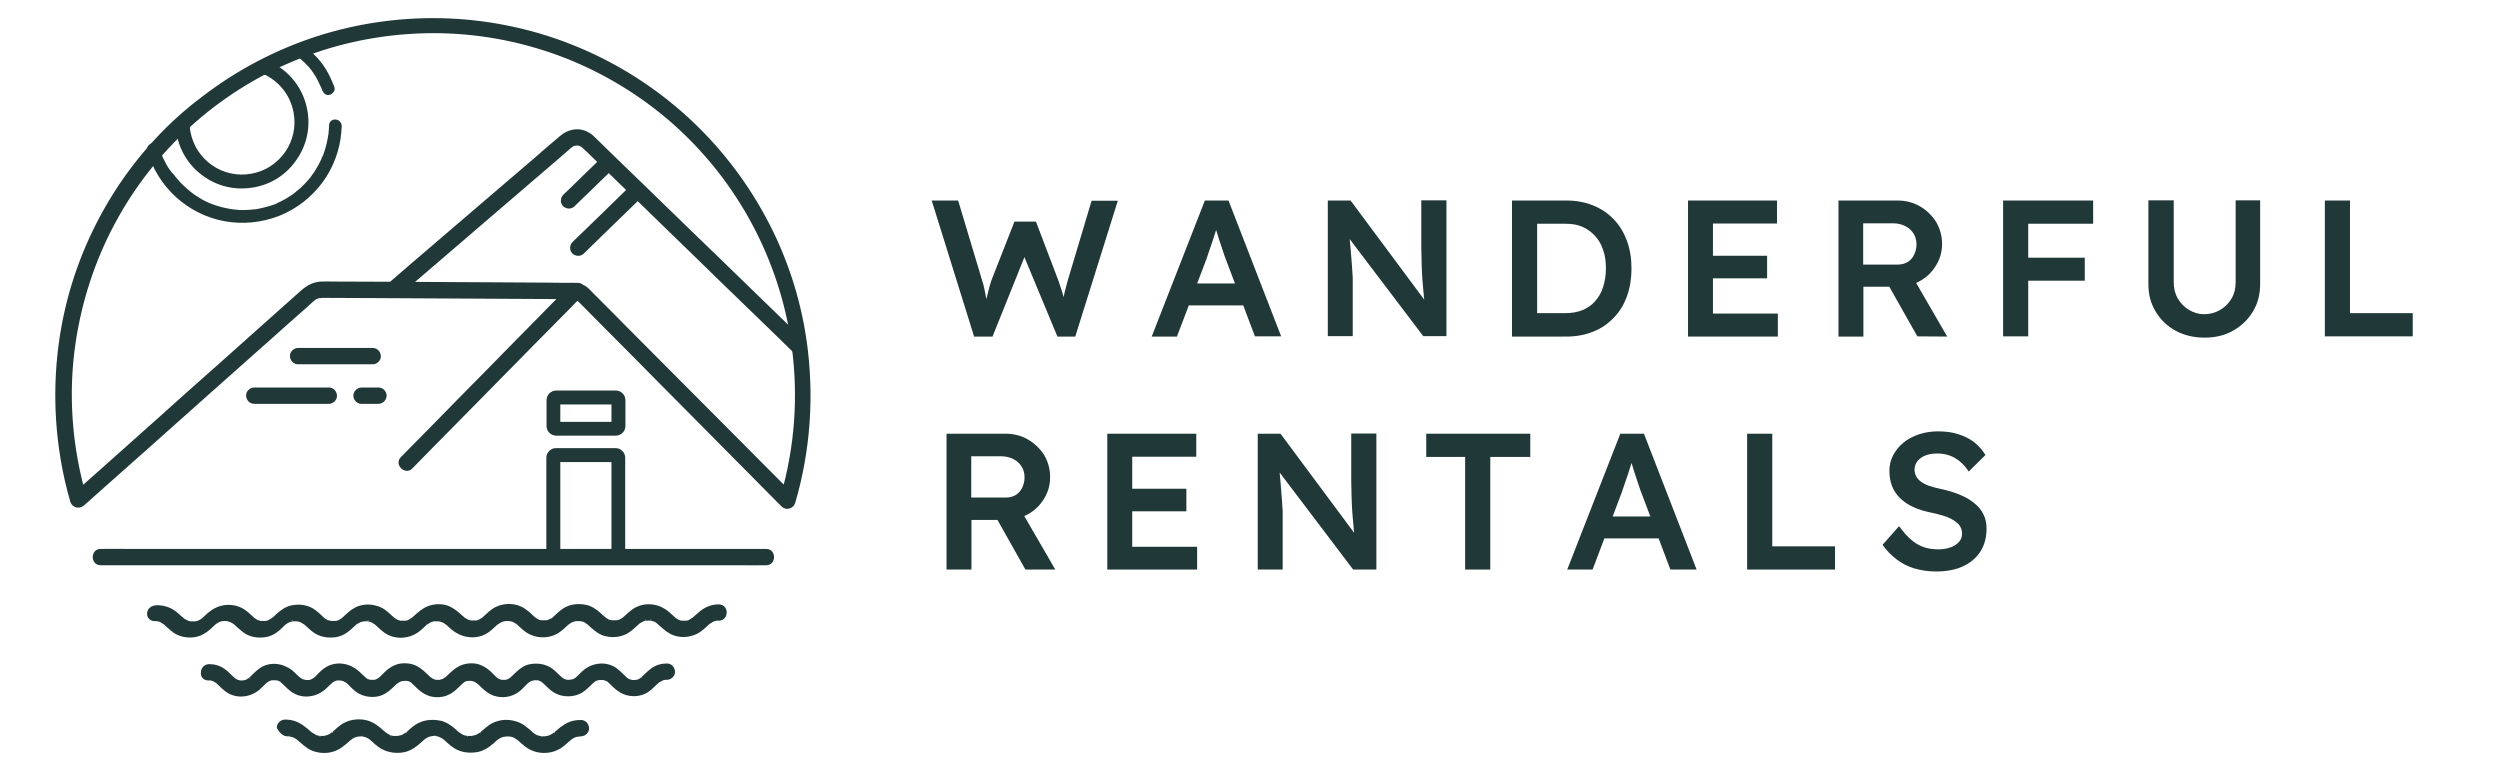
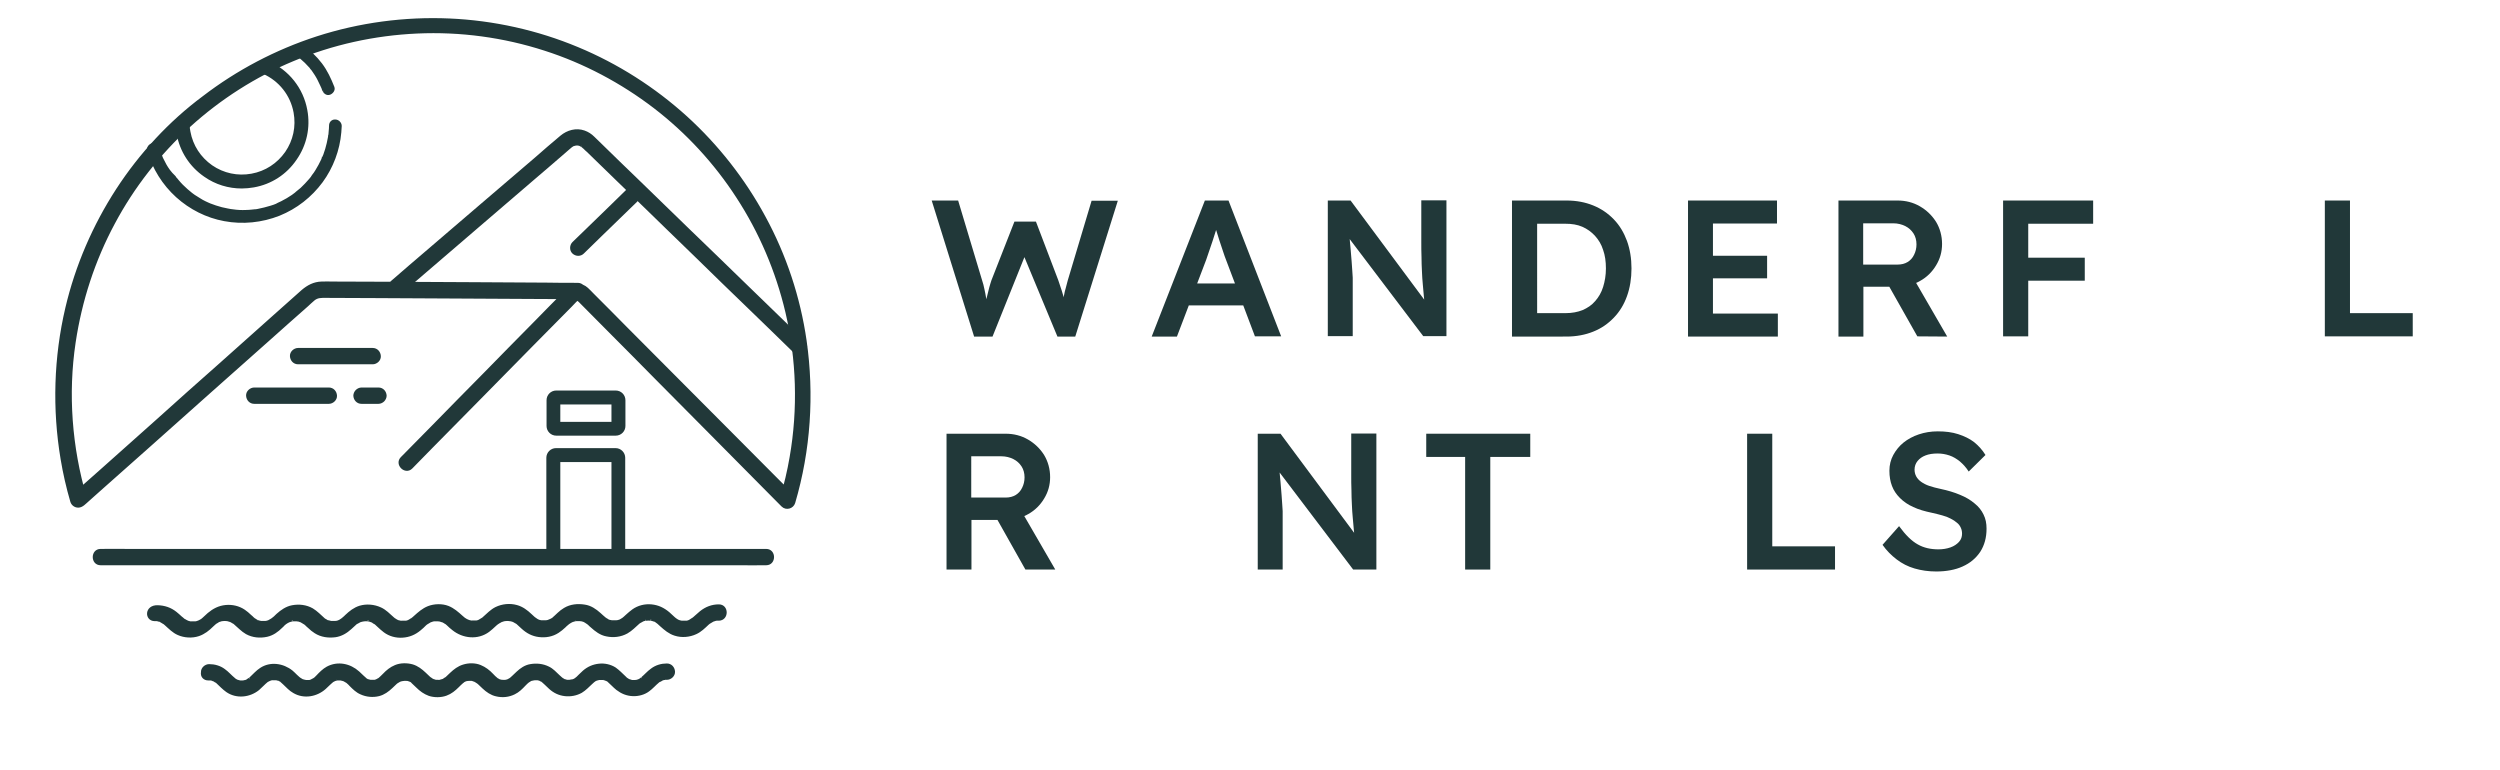
<svg xmlns="http://www.w3.org/2000/svg" version="1.1" id="Layer_1" x="0px" y="0px" viewBox="0 0 1163.2 358.1" style="enable-background:new 0 0 1163.2 358.1;" xml:space="preserve">
  <style type="text/css">
	.st0{fill:#213839;}
	.st1{fill:#213839;stroke:#213839;stroke-miterlimit:10;}
</style>
  <g>
    <g>
      <g>
        <path class="st0" d="M453.2,156.5l-19.7-63.2h12.3l11.2,37.3c0.4,1.1,0.7,2.4,1,3.8c0.3,1.4,0.6,2.8,0.8,4.1     c0.2,1.4,0.5,2.6,0.6,3.7c0.2,1.1,0.4,2.1,0.5,2.9l-2.4-0.1c0.7-2.8,1.3-5.1,1.7-6.9c0.4-1.7,0.8-3.2,1.1-4.4     c0.3-1.2,0.7-2.3,1-3.3l10.7-27.3h10l10.4,27.3c0.6,1.7,1.1,3.3,1.6,4.8c0.5,1.5,0.9,3,1.2,4.5c0.3,1.5,0.6,3,0.9,4.6l-2.2,0.5     c0.2-1.4,0.4-2.6,0.5-3.5c0.1-0.9,0.2-1.7,0.4-2.4c0.1-0.7,0.2-1.4,0.4-2.1c0.1-0.7,0.3-1.5,0.6-2.5c0.3-1,0.6-2.3,1-3.8     l11.1-37.1h12.2l-19.8,63.2H492L476,118.1l1.1,0.4l-15.3,38.1H453.2z" />
        <path class="st0" d="M535.9,156.5l24.7-63.2h11l24.5,63.2h-12.2l-13.6-36c-0.3-0.7-0.7-1.9-1.2-3.4c-0.5-1.6-1.1-3.3-1.7-5.1     c-0.6-1.8-1.1-3.6-1.6-5.1c-0.5-1.6-0.8-2.8-1.1-3.5l2.3-0.1c-0.4,1.2-0.8,2.6-1.3,4.1c-0.5,1.5-1,3.1-1.5,4.7     c-0.5,1.6-1.1,3.2-1.6,4.7c-0.5,1.5-1,2.9-1.4,4.1l-13.6,35.7H535.9z M547.2,142.1l4.1-10.2H580l4.3,10.2H547.2z" />
        <path class="st0" d="M617.8,156.5V93.3h10.6l36.7,49.4l-2,0.4c-0.2-1.7-0.5-3.4-0.6-5.2c-0.2-1.8-0.3-3.6-0.5-5.6     c-0.2-1.9-0.3-3.9-0.4-6.1c-0.1-2.1-0.2-4.3-0.2-6.6c-0.1-2.3-0.1-4.8-0.1-7.4v-19h11.7v63.2h-10.8l-36.9-48.7l2.3-0.6     c0.3,3.4,0.6,6.2,0.8,8.6c0.2,2.4,0.4,4.4,0.5,6.1c0.1,1.7,0.2,3.1,0.3,4.3c0.1,1.1,0.1,2.2,0.2,3.1c0,0.9,0,1.8,0,2.7v24.5     H617.8z" />
        <path class="st0" d="M703.5,156.5V93.3h25.4c4.6,0,8.7,0.8,12.4,2.3c3.7,1.5,6.9,3.7,9.6,6.5c2.7,2.8,4.7,6.2,6.1,10     c1.4,3.9,2.1,8.1,2.1,12.8c0,4.7-0.7,9-2.1,12.9c-1.4,3.9-3.4,7.2-6.1,10c-2.7,2.8-5.8,5-9.6,6.5c-3.7,1.5-7.9,2.3-12.5,2.3     H703.5z M715.2,147.4l-0.9-1.7h14.1c3,0,5.6-0.5,7.9-1.4c2.3-1,4.3-2.3,5.9-4.2c1.6-1.8,2.9-4,3.7-6.6c0.8-2.6,1.3-5.4,1.3-8.6     c0-3.2-0.4-6.1-1.3-8.6c-0.8-2.6-2.1-4.7-3.8-6.6c-1.7-1.8-3.6-3.2-5.9-4.2c-2.3-1-4.9-1.4-7.9-1.4H714l1.2-1.5V147.4z" />
        <path class="st0" d="M785.4,156.5V93.3h41.4V104H797v41.9h30.2v10.7H785.4z M790.8,129.4V119h31.4v10.5H790.8z" />
        <path class="st0" d="M855.4,156.5V93.3h27.5c3.8,0,7.3,0.9,10.4,2.7c3.1,1.8,5.6,4.2,7.5,7.2c1.8,3,2.8,6.5,2.8,10.3     c0,3.6-0.9,6.9-2.8,10c-1.8,3-4.3,5.5-7.4,7.2c-3.1,1.8-6.6,2.7-10.4,2.7h-16v23.2H855.4z M866.9,123.1H883     c1.7,0,3.3-0.4,4.6-1.2c1.3-0.8,2.3-1.9,3-3.4c0.7-1.4,1.1-3,1.1-4.8c0-2-0.5-3.7-1.4-5.1s-2.2-2.6-3.8-3.4     c-1.6-0.8-3.5-1.3-5.6-1.3h-14V123.1z M892.1,156.5L876,128l12.1-2.3l17.9,30.9L892.1,156.5z" />
        <path class="st0" d="M932,156.5V93.3h11.7v63.2H932z M937.4,104.1V93.3h36.5v10.8H937.4z M937.4,130.6v-10.7H970v10.7H937.4z" />
-         <path class="st0" d="M1025.7,157.1c-5,0-9.5-1.1-13.4-3.2c-3.9-2.1-7-5.1-9.3-8.9c-2.3-3.8-3.4-8-3.4-12.8v-39h11.8v38.2     c0,2.8,0.6,5.3,1.9,7.5c1.3,2.2,3,4,5.2,5.3c2.2,1.3,4.5,2,7,2c2.8,0,5.3-0.7,7.5-2c2.2-1.3,4-3.1,5.3-5.3     c1.3-2.2,1.9-4.7,1.9-7.5V93.2h11.4v39c0,4.8-1.1,9-3.4,12.8c-2.3,3.8-5.3,6.7-9.3,8.9C1035.3,156,1030.8,157.1,1025.7,157.1z" />
        <path class="st0" d="M1081.7,156.5V93.3h11.7v52.4h29.2v10.8H1081.7z" />
        <path class="st0" d="M440.4,265v-63.2h27.5c3.8,0,7.3,0.9,10.4,2.7c3.1,1.8,5.6,4.2,7.5,7.2c1.8,3,2.8,6.5,2.8,10.3     c0,3.6-0.9,6.9-2.8,10c-1.8,3-4.3,5.5-7.4,7.2c-3.1,1.8-6.6,2.7-10.4,2.7h-16V265H440.4z M451.9,231.5H468c1.7,0,3.3-0.4,4.6-1.2     c1.3-0.8,2.3-1.9,3-3.4c0.7-1.4,1.1-3,1.1-4.8c0-2-0.5-3.7-1.4-5.1c-0.9-1.4-2.2-2.6-3.8-3.4c-1.6-0.8-3.5-1.3-5.6-1.3h-14V231.5     z M477.1,265L461,236.4l12.1-2.3l17.9,30.9L477.1,265z" />
-         <path class="st0" d="M515.2,265v-63.2h41.4v10.7h-29.8v41.9h30.2V265H515.2z M520.6,237.9v-10.5h31.4v10.5H520.6z" />
        <path class="st0" d="M585.2,265v-63.2h10.6l36.7,49.4l-2,0.4c-0.2-1.7-0.5-3.4-0.6-5.2c-0.2-1.8-0.3-3.6-0.5-5.6     c-0.2-1.9-0.3-3.9-0.4-6.1c-0.1-2.1-0.2-4.3-0.2-6.6c-0.1-2.3-0.1-4.8-0.1-7.4v-19h11.7V265h-10.8l-36.9-48.7l2.3-0.6     c0.3,3.4,0.6,6.2,0.8,8.6c0.2,2.4,0.4,4.4,0.5,6.1c0.1,1.7,0.2,3.1,0.3,4.3c0.1,1.1,0.1,2.2,0.2,3.1c0,0.9,0,1.8,0,2.7V265H585.2     z" />
        <path class="st0" d="M681.7,265v-52.4h-18.1v-10.8H712v10.8h-18.6V265H681.7z" />
-         <path class="st0" d="M729.2,265l24.7-63.2h11l24.5,63.2h-12.2l-13.6-36c-0.3-0.7-0.7-1.9-1.2-3.4c-0.5-1.6-1.1-3.3-1.7-5.1     c-0.6-1.8-1.1-3.6-1.6-5.2c-0.5-1.6-0.8-2.8-1.1-3.5l2.3-0.1c-0.4,1.2-0.8,2.6-1.3,4.1c-0.5,1.5-1,3.1-1.5,4.7     c-0.5,1.6-1.1,3.2-1.6,4.7c-0.5,1.5-1,2.9-1.4,4.1L741,265H729.2z M740.4,250.5l4.1-10.2h28.8l4.3,10.2H740.4z" />
        <path class="st0" d="M812.9,265v-63.2h11.7v52.4h29.2V265H812.9z" />
        <path class="st0" d="M900.9,265.9c-3.7,0-7-0.5-10.1-1.4c-3.1-0.9-5.8-2.3-8.3-4.2c-2.5-1.9-4.7-4.1-6.6-6.8l7.7-8.7     c3,4.1,5.8,6.9,8.7,8.5c2.8,1.6,6,2.3,9.6,2.3c2,0,3.9-0.3,5.6-0.9c1.7-0.6,3-1.5,4-2.6c1-1.1,1.4-2.4,1.4-3.8c0-1-0.2-2-0.6-2.8     c-0.4-0.9-1-1.7-1.8-2.3c-0.8-0.7-1.7-1.3-2.9-1.9c-1.1-0.6-2.4-1.1-3.9-1.5c-1.4-0.4-3-0.8-4.8-1.2c-3.3-0.7-6.2-1.5-8.7-2.7     c-2.5-1.1-4.5-2.5-6.2-4.2c-1.7-1.7-2.9-3.5-3.7-5.6c-0.8-2.1-1.2-4.4-1.2-7.1c0-2.6,0.6-5.1,1.8-7.3c1.2-2.2,2.8-4.2,4.8-5.8     c2-1.6,4.4-2.9,7.1-3.8c2.7-0.9,5.6-1.4,8.8-1.4c3.6,0,6.7,0.4,9.5,1.3s5.3,2.1,7.4,3.7c2.1,1.7,3.9,3.7,5.3,6l-7.8,7.7     c-1.2-1.9-2.6-3.4-4.1-4.7c-1.5-1.2-3.1-2.2-4.9-2.8s-3.6-0.9-5.5-0.9c-2.2,0-4.1,0.3-5.6,0.9c-1.6,0.6-2.8,1.5-3.7,2.6     c-0.9,1.1-1.4,2.5-1.4,4c0,1.2,0.3,2.3,0.8,3.2c0.5,0.9,1.3,1.8,2.3,2.5c1,0.7,2.3,1.4,3.8,1.9c1.6,0.5,3.3,1,5.3,1.4     c3.3,0.7,6.3,1.6,8.9,2.7c2.7,1.1,4.9,2.4,6.8,4c1.9,1.5,3.3,3.3,4.2,5.2c1,2,1.4,4.1,1.4,6.6c0,4.2-1,7.7-2.9,10.7     c-2,3-4.7,5.3-8.3,6.9C909.8,265.1,905.6,265.9,900.9,265.9z" />
      </g>
    </g>
    <g>
      <g>
        <path class="st1" d="M112.5,87.2c-6.1,0-12.1-1.8-17.2-5.4c-6.7-4.6-11.2-11.6-12.6-19.5c-0.2-1.2-0.4-2.4-0.4-3.5l5.4-0.4     c0.1,1,0.2,1.9,0.4,2.9c1.2,6.6,4.9,12.2,10.3,16c5.5,3.8,12.1,5.2,18.7,4c6.6-1.2,12.2-4.9,16-10.3c3.8-5.5,5.2-12.1,4-18.7     c-1.5-8.2-6.9-15-14.5-18.4l2.2-5c9.3,4.1,15.9,12.4,17.7,22.4c1.5,8-0.3,16.1-4.9,22.7C133,80.8,126,85.3,118,86.7     C116.2,87,114.3,87.2,112.5,87.2z" />
      </g>
      <g>
        <g>
          <path class="st1" d="M268.8,132.1c-4.8,0-9.7,0-14.5-0.1c-11.2-0.1-22.4-0.1-33.6-0.2c-12.7-0.1-25.4-0.1-38.1-0.2      c-9.2,0-18.5-0.1-27.7-0.1c-1.8,0-3.6-0.1-5.3,0c-3.5,0.1-6.3,1.6-8.9,3.8c-4.6,4.1-9.1,8.1-13.7,12.2      c-8.4,7.5-16.7,14.9-25.1,22.4c-9.6,8.5-19.2,17-28.7,25.6c-8.3,7.4-16.6,14.8-24.9,22.2c-4.4,3.9-8.9,7.9-13.3,11.8      c-0.2,0.2-0.4,0.4-0.6,0.5c0.8-0.3,1.5-0.6,2.3-1c0,0-0.1,0-0.1,0c1.1,0.8,2.1,1.6,3.2,2.4c-6.8-23.3-8.7-48.1-5.1-72.1      c2.9-19.4,9-38.2,18.3-55.5C62,86.9,74,71.6,88.2,58.6c14.1-12.8,30.5-23.3,48.1-30.6c18.3-7.7,37.9-12,57.8-12.9      c20.1-0.9,40.2,1.8,59.4,8c18.4,5.9,35.7,15.1,51,26.8c15.1,11.6,28.2,25.8,38.5,41.7c10.7,16.4,18.4,34.5,22.9,53.5      c5.2,22.1,5.9,45.2,2,67.6c-1.1,6.5-2.6,12.8-4.5,19.1c1.8-0.5,3.7-1,5.5-1.4c-2.7-2.7-5.5-5.5-8.2-8.2      c-6.7-6.7-13.3-13.4-20-20.1c-8.4-8.4-16.8-16.9-25.2-25.3c-8-8-15.9-16-23.9-24c-5.2-5.3-10.5-10.6-15.7-15.8      c-0.9-0.9-1.8-1.9-2.7-2.7c-2.6-2.4-6.2-2.4-8.8,0c-0.3,0.3-0.6,0.6-0.9,0.9c-4.8,4.8-9.6,9.7-14.3,14.5c-8,8.1-16,16.2-24,24.4      c-8,8.1-16,16.2-23.9,24.3c-4.6,4.6-9.1,9.3-13.7,13.9c-0.2,0.2-0.4,0.4-0.7,0.7c-3,3,1.7,7.6,4.6,4.6c3.1-3.2,6.3-6.4,9.4-9.6      c7.3-7.4,14.7-14.9,22-22.3c8.2-8.4,16.5-16.7,24.7-25.1c6-6.1,12-12.1,18-18.2c0.7-0.8,1.5-1.5,2.2-2.3c0.2-0.2,1-0.8,1.1-1.1      c0,0.1-0.5-0.3-0.3,0.1c0.2,0.4,0.8,0.8,1.1,1.1c4.4,4.5,8.9,8.9,13.3,13.4c7.5,7.5,15,15.1,22.4,22.6      c8.4,8.5,16.9,17,25.3,25.5c7.1,7.2,14.3,14.4,21.4,21.6c3.7,3.8,7.5,7.5,11.2,11.3c0.2,0.2,0.5,0.5,0.7,0.7      c1.8,1.8,4.8,0.9,5.5-1.4c7.2-24.5,8.9-50.2,5.3-75.4c-2.9-20.1-9.4-39.7-19.1-57.5c-9.4-17.4-21.8-33.2-36.4-46.5      c-14.9-13.5-32-24.4-50.5-32.1c-18.9-7.9-39.2-12.4-59.7-13.3c-20.8-0.9-41.8,1.9-61.6,8.3c-19.1,6.2-37,15.6-52.9,27.8      C79,56.8,65.3,71.6,54.5,88.2c-10.9,16.8-19,35.5-23.6,55.1c-5.4,23-6.1,47-2.2,70.3c1.1,6.6,2.6,13.2,4.5,19.7      c0.4,1.4,1.7,2.4,3.2,2.4c1.8,0,3.2-1.7,4.5-2.8c2.2-1.9,4.3-3.9,6.5-5.8c7.4-6.6,14.8-13.2,22.3-19.8      c9.5-8.5,19-16.9,28.5-25.4c9-8,17.9-15.9,26.9-23.9c5.9-5.3,11.8-10.5,17.8-15.8c1-0.9,2-1.9,3.1-2.8c1.7-1.4,3.5-1.3,5.5-1.3      c7.7,0,15.3,0.1,23,0.1c12.3,0.1,24.7,0.1,37,0.2c12,0.1,24,0.1,36,0.2c6.9,0,13.7,0.1,20.6,0.1c0.3,0,0.6,0,1,0      C273,138.6,273,132.1,268.8,132.1L268.8,132.1z" />
        </g>
      </g>
      <g>
        <g>
          <path class="st1" d="M138.7,169c3.9,0,7.8,0,11.8,0c6.2,0,12.4,0,18.6,0c1.4,0,2.9,0,4.3,0c1.7,0,3.4-1.5,3.3-3.3      c-0.1-1.8-1.4-3.3-3.3-3.3c-3.9,0-7.8,0-11.8,0c-6.2,0-12.4,0-18.6,0c-1.4,0-2.9,0-4.3,0c-1.7,0-3.4,1.5-3.3,3.3      C135.5,167.5,136.8,169,138.7,169L138.7,169z" />
        </g>
      </g>
      <g>
        <g>
          <path class="st1" d="M271.3,117.6c2.8-2.7,5.6-5.5,8.4-8.2c4.4-4.3,8.9-8.6,13.3-12.9c1-1,2.1-2,3.1-3c1.2-1.2,1.3-3.4,0-4.6      c-1.3-1.2-3.3-1.3-4.6,0c-2.8,2.7-5.6,5.5-8.4,8.2c-4.4,4.3-8.9,8.6-13.3,12.9c-1,1-2.1,2-3.1,3c-1.2,1.2-1.3,3.4,0,4.6      C268,118.8,270,118.9,271.3,117.6L271.3,117.6z" />
        </g>
      </g>
      <g>
        <g>
-           <path class="st1" d="M267,95.6c4.6-4.5,9.3-9,13.9-13.5c0.7-0.6,1.3-1.3,2-1.9c1.2-1.2,1.3-3.4,0-4.6c-1.3-1.2-3.3-1.3-4.6,0      c-4.6,4.5-9.3,9-13.9,13.5c-0.7,0.6-1.3,1.3-2,1.9c-1.2,1.2-1.3,3.4,0,4.6C263.7,96.8,265.7,96.9,267,95.6L267,95.6z" />
-         </g>
+           </g>
      </g>
      <g>
        <g>
          <path class="st1" d="M118.3,187.4c3.9,0,7.8,0,11.8,0c6.2,0,12.4,0,18.6,0c1.4,0,2.9,0,4.3,0c1.7,0,3.4-1.5,3.3-3.3      c-0.1-1.8-1.4-3.3-3.3-3.3c-3.9,0-7.8,0-11.8,0c-6.2,0-12.4,0-18.6,0c-1.4,0-2.9,0-4.3,0c-1.7,0-3.4,1.5-3.3,3.3      C115.1,185.9,116.4,187.4,118.3,187.4L118.3,187.4z" />
        </g>
      </g>
      <g>
        <g>
          <path class="st1" d="M168.2,187.4c2.3,0,4.6,0,6.9,0c0.3,0,0.6,0,1,0c0.8,0,1.7-0.4,2.3-1c0.6-0.6,1-1.5,1-2.3      c-0.1-1.8-1.4-3.3-3.3-3.3c-2.3,0-4.6,0-6.9,0c-0.3,0-0.6,0-1,0c-0.8,0-1.7,0.4-2.3,1c-0.6,0.6-1,1.5-1,2.3      C165,185.9,166.3,187.4,168.2,187.4L168.2,187.4z" />
        </g>
      </g>
      <g>
        <path class="st1" d="M286.5,202.2h-27.7c-2.2,0-4-1.8-4-4v-12c0-2.2,1.8-4,4-4h27.7c2.2,0,4,1.8,4,4v12     C290.5,200.4,288.7,202.2,286.5,202.2z M260.2,196.8H285v-9.1h-24.8V196.8z" />
      </g>
      <g>
        <path class="st1" d="M290.5,259.2H285v-44.7h-24.8v44.7h-5.5V213c0-2.2,1.8-4,4-4h27.7c2.2,0,4,1.8,4,4V259.2z" />
      </g>
      <g>
        <g>
-           <path class="st1" d="M153.6,58.4c0,1-0.1,2-0.2,3c0,0.4-0.1,0.9-0.1,1.3c-0.1,0.5,0-0.1,0-0.1c0,0,0,0.3-0.1,0.4      c0,0.3-0.1,0.6-0.1,0.8c-0.3,1.9-0.8,3.8-1.3,5.6c-0.3,0.9-0.6,1.8-0.9,2.7c-0.1,0.2-0.2,0.5-0.3,0.7c0,0.1-0.3,0.7-0.2,0.4      c0.1-0.3,0,0.1-0.1,0.1c0,0.1-0.1,0.2-0.1,0.3c-0.1,0.3-0.2,0.5-0.3,0.8c-0.8,1.7-1.7,3.4-2.7,5c-0.5,0.8-1,1.6-1.6,2.3      c-0.1,0.2-0.3,0.4-0.4,0.6c-0.2,0.2,0.1-0.1,0.1-0.1c-0.1,0.1-0.2,0.2-0.2,0.3c-0.3,0.4-0.6,0.8-0.9,1.1c-1.3,1.5-2.6,2.9-4,4.2      c-0.7,0.6-1.4,1.2-2.2,1.8c-0.1,0.1-0.4,0.3,0.1,0c-0.1,0.1-0.2,0.1-0.3,0.2c-0.2,0.1-0.3,0.3-0.5,0.4c-0.4,0.3-0.8,0.6-1.2,0.9      c-1.6,1.1-3.3,2.1-5.1,3c-0.4,0.2-0.9,0.4-1.3,0.6c-0.2,0.1-0.4,0.2-0.6,0.3c-0.4,0.2,0,0,0.1,0c-0.1,0.1-0.3,0.1-0.4,0.2      c-0.9,0.4-1.8,0.7-2.8,1c-2,0.6-3.9,1.1-6,1.5c-0.5,0.1-1,0.2-1.5,0.2c0.5-0.1,0,0-0.2,0c-0.3,0-0.6,0.1-0.9,0.1      c-1,0.1-2,0.2-3,0.2c-2,0.1-4,0-6-0.3c-0.2,0-0.4-0.1-0.7-0.1c-0.4,0,0.4,0.1,0.1,0c-0.1,0-0.2,0-0.3,0      c-0.5-0.1-1.1-0.2-1.6-0.3c-1-0.2-1.9-0.4-2.8-0.6c-1.9-0.5-3.7-1.1-5.5-1.8c-0.1,0-0.2-0.1-0.3-0.1c0.5,0.2,0.2,0.1,0.1,0      c-0.2-0.1-0.5-0.2-0.7-0.3c-0.5-0.2-0.9-0.4-1.3-0.6c-0.9-0.4-1.7-0.9-2.5-1.4c-0.8-0.5-1.6-1-2.4-1.5c-0.4-0.3-0.8-0.5-1.1-0.8      c-0.2-0.1-0.4-0.3-0.5-0.4c-0.1-0.1-0.2-0.1-0.3-0.2c-0.5-0.4,0.3,0.2,0,0c-1.5-1.2-3-2.5-4.4-3.9c-0.7-0.7-1.3-1.4-1.9-2.1      c-0.3-0.4-0.6-0.7-0.9-1.1c-0.1-0.1-0.2-0.2-0.2-0.3c0,0.1,0.3,0.4,0,0.1c-0.2-0.2-0.3-0.4-0.4-0.6C79,80.1,78,78.5,77,76.8      c-0.5-0.9-0.9-1.8-1.4-2.7c-0.1-0.2-0.2-0.4-0.3-0.6c-0.2-0.6,0.1,0.3-0.1-0.3c-0.2-0.5-0.4-1-0.6-1.4c-0.3-0.9-0.7-1.9-0.9-2.9      c-0.4-1.2-1.7-2.1-3-1.7c-1.3,0.4-2.1,1.7-1.7,3c2.4,8.1,7,15.5,13.3,21.2c6.2,5.6,13.9,9.5,22.1,11c8.5,1.6,17.4,0.7,25.5-2.5      c7.9-3.2,14.7-8.5,19.8-15.4c4.9-6.7,7.9-14.7,8.6-22.9c0.1-1,0.1-2,0.2-3c0-1.3-1.2-2.5-2.5-2.5C154.7,56,153.6,57,153.6,58.4      L153.6,58.4z" />
+           <path class="st1" d="M153.6,58.4c0,1-0.1,2-0.2,3c0,0.4-0.1,0.9-0.1,1.3c-0.1,0.5,0-0.1,0-0.1c0,0,0,0.3-0.1,0.4      c0,0.3-0.1,0.6-0.1,0.8c-0.3,1.9-0.8,3.8-1.3,5.6c-0.3,0.9-0.6,1.8-0.9,2.7c-0.1,0.2-0.2,0.5-0.3,0.7c0,0.1-0.3,0.7-0.2,0.4      c0.1-0.3,0,0.1-0.1,0.1c0,0.1-0.1,0.2-0.1,0.3c-0.1,0.3-0.2,0.5-0.3,0.8c-0.8,1.7-1.7,3.4-2.7,5c-0.5,0.8-1,1.6-1.6,2.3      c-0.1,0.2-0.3,0.4-0.4,0.6c-0.2,0.2,0.1-0.1,0.1-0.1c-0.1,0.1-0.2,0.2-0.2,0.3c-0.3,0.4-0.6,0.8-0.9,1.1c-1.3,1.5-2.6,2.9-4,4.2      c-0.7,0.6-1.4,1.2-2.2,1.8c-0.1,0.1-0.4,0.3,0.1,0c-0.1,0.1-0.2,0.1-0.3,0.2c-0.2,0.1-0.3,0.3-0.5,0.4c-0.4,0.3-0.8,0.6-1.2,0.9      c-1.6,1.1-3.3,2.1-5.1,3c-0.4,0.2-0.9,0.4-1.3,0.6c-0.2,0.1-0.4,0.2-0.6,0.3c-0.4,0.2,0,0,0.1,0c-0.1,0.1-0.3,0.1-0.4,0.2      c-0.9,0.4-1.8,0.7-2.8,1c-2,0.6-3.9,1.1-6,1.5c-0.5,0.1-1,0.2-1.5,0.2c0.5-0.1,0,0-0.2,0c-0.3,0-0.6,0.1-0.9,0.1      c-1,0.1-2,0.2-3,0.2c-2,0.1-4,0-6-0.3c-0.2,0-0.4-0.1-0.7-0.1c-0.4,0,0.4,0.1,0.1,0c-0.1,0-0.2,0-0.3,0      c-0.5-0.1-1.1-0.2-1.6-0.3c-1-0.2-1.9-0.4-2.8-0.6c-1.9-0.5-3.7-1.1-5.5-1.8c-0.1,0-0.2-0.1-0.3-0.1c0.5,0.2,0.2,0.1,0.1,0      c-0.2-0.1-0.5-0.2-0.7-0.3c-0.5-0.2-0.9-0.4-1.3-0.6c-0.9-0.4-1.7-0.9-2.5-1.4c-0.8-0.5-1.6-1-2.4-1.5c-0.4-0.3-0.8-0.5-1.1-0.8      c-0.1-0.1-0.2-0.1-0.3-0.2c-0.5-0.4,0.3,0.2,0,0c-1.5-1.2-3-2.5-4.4-3.9c-0.7-0.7-1.3-1.4-1.9-2.1      c-0.3-0.4-0.6-0.7-0.9-1.1c-0.1-0.1-0.2-0.2-0.2-0.3c0,0.1,0.3,0.4,0,0.1c-0.2-0.2-0.3-0.4-0.4-0.6C79,80.1,78,78.5,77,76.8      c-0.5-0.9-0.9-1.8-1.4-2.7c-0.1-0.2-0.2-0.4-0.3-0.6c-0.2-0.6,0.1,0.3-0.1-0.3c-0.2-0.5-0.4-1-0.6-1.4c-0.3-0.9-0.7-1.9-0.9-2.9      c-0.4-1.2-1.7-2.1-3-1.7c-1.3,0.4-2.1,1.7-1.7,3c2.4,8.1,7,15.5,13.3,21.2c6.2,5.6,13.9,9.5,22.1,11c8.5,1.6,17.4,0.7,25.5-2.5      c7.9-3.2,14.7-8.5,19.8-15.4c4.9-6.7,7.9-14.7,8.6-22.9c0.1-1,0.1-2,0.2-3c0-1.3-1.2-2.5-2.5-2.5C154.7,56,153.6,57,153.6,58.4      L153.6,58.4z" />
        </g>
      </g>
      <g>
        <g>
          <path class="st1" d="M138.2,25.6c0.4,0.3,0.8,0.6,1.2,0.9c0.1,0.1,0.2,0.2,0.3,0.2c-0.2-0.2-0.2-0.2,0,0      c0.2,0.1,0.3,0.2,0.5,0.4c0.7,0.6,1.4,1.2,2,1.8c0.6,0.6,1.2,1.2,1.8,1.9c0.3,0.3,0.6,0.6,0.8,1c0.1,0.1,0.6,0.7,0.2,0.2      c0.1,0.2,0.3,0.3,0.4,0.5c1,1.4,2,2.9,2.8,4.5c0.4,0.8,0.8,1.7,1.2,2.5c0.2,0.4,0.4,0.9,0.6,1.3c0,0.1,0.1,0.2,0.1,0.3      c-0.1-0.3-0.1-0.3,0,0c0.1,0.3,0.2,0.5,0.3,0.8c0.5,1.2,1.7,2.2,3,1.7c1.1-0.4,2.2-1.7,1.7-3c-1.5-3.8-3.2-7.5-5.7-10.8      c-2.5-3.3-5.5-6.1-8.9-8.5c-1.1-0.7-2.8-0.2-3.4,0.9C136.7,23.5,137.1,24.8,138.2,25.6L138.2,25.6z" />
        </g>
      </g>
      <g>
        <g>
          <path class="st1" d="M187.2,135.6c3.5-3,7.1-6.1,10.6-9.1c8-6.9,16.1-13.8,24.1-20.7c8.7-7.5,17.4-14.9,26.1-22.4      c5.5-4.7,11-9.4,16.5-14.2c0.4-0.4,0.9-0.7,1.3-1.1c0,0,0.1-0.1,0.1-0.1c0,0,0,0,0,0c-0.6,0.5,0.1-0.1,0.2-0.1      c0.3-0.2,0.6-0.4,0.9-0.5c-0.7,0.3,0.1,0,0.2,0c0.3-0.1,0.5-0.1,0.8-0.2c-0.8,0.2,0,0,0.2,0c0.3,0,0.5,0,0.8,0      c0.2,0,0.6,0.1-0.1,0c0.3,0.1,0.5,0.1,0.8,0.2c0.3,0.1,0.5,0.2,0.7,0.3c-0.8-0.3,0.3,0.2,0.4,0.3c0.1,0.1,0.8,0.6,0.2,0.1      c0.3,0.2,0.1,0.1,0.4,0.4c0,0,0,0,0,0c0,0,0.1,0,0.1,0.1c0.1,0.1,0.2,0.2,0.4,0.3c0.5,0.5,1,1,1.5,1.4      c4.8,4.6,9.5,9.3,14.3,13.9c7.7,7.4,15.4,14.9,23,22.3c8.5,8.2,17,16.5,25.4,24.7c7.2,7,14.4,13.9,21.6,20.9      c3.8,3.7,7.5,7.3,11.3,11c0.2,0.2,0.3,0.3,0.5,0.5c1.2,1.2,3.4,1.3,4.6,0c1.2-1.3,1.3-3.4,0-4.6c-2.7-2.6-5.4-5.3-8.1-7.9      c-6.6-6.4-13.3-12.9-19.9-19.3c-8.4-8.2-16.8-16.3-25.3-24.5c-8.1-7.8-16.1-15.7-24.2-23.5c-5.6-5.4-11.2-10.8-16.8-16.3      c-1.2-1.2-2.4-2.3-3.6-3.5c-1.3-1.3-2.7-2.2-4.4-2.8c-3.7-1.3-7.7-0.2-10.7,2.3c-4.1,3.4-8.1,6.9-12.1,10.4      c-8.3,7.1-16.6,14.2-24.9,21.3c-8.6,7.4-17.2,14.8-25.9,22.2c-5,4.3-10.1,8.6-15.1,13c-0.2,0.2-0.5,0.4-0.7,0.6      c-1.3,1.1-1.2,3.5,0,4.6C184,136.9,185.8,136.8,187.2,135.6L187.2,135.6z" />
        </g>
      </g>
      <g>
        <g>
          <path class="st1" d="M46.8,262.5c2.8,0,5.6,0,8.3,0c7.5,0,15,0,22.5,0c11.1,0,22.2,0,33.4,0c13.6,0,27.1,0,40.7,0      c14.8,0,29.6,0,44.4,0c15,0,30.1,0,45.1,0c13.9,0,27.9,0,41.8,0c11.8,0,23.6,0,35.5,0c8.5,0,17,0,25.5,0c4,0,8,0.1,12,0      c0.2,0,0.4,0,0.5,0c4.2,0,4.2-6.6,0-6.6c-2.8,0-5.6,0-8.3,0c-7.5,0-15,0-22.5,0c-11.1,0-22.2,0-33.4,0c-13.6,0-27.1,0-40.7,0      c-14.8,0-29.6,0-44.4,0c-15,0-30.1,0-45.1,0c-13.9,0-27.9,0-41.8,0c-11.8,0-23.6,0-35.5,0c-8.5,0-17,0-25.5,0c-4,0-8-0.1-12,0      c-0.2,0-0.4,0-0.5,0C42.6,255.9,42.6,262.5,46.8,262.5L46.8,262.5z" />
        </g>
      </g>
      <g>
        <g>
          <g>
            <path class="st1" d="M71.9,288.5c0.4,0,0.7,0,1.1,0c-0.5,0,0.3,0,0.4,0.1c0.3,0.1,0.6,0.2,0.9,0.2c0.5,0.1-0.2-0.2,0.4,0.2       c0.5,0.3,1,0.6,1.5,0.9c-0.5-0.3-0.1,0,0.2,0.1c0.2,0.2,0.5,0.4,0.7,0.6c1.8,1.6,3.5,3.4,5.8,4.4c2.9,1.3,6.5,1.5,9.5,0.5       c2.6-0.9,4.6-2.5,6.5-4.4c0.4-0.4,0.8-0.7,1.1-1c0.1-0.1,0.7-0.5,0.4-0.3c-0.3,0.2,0.4-0.3,0.5-0.3c0.3-0.2,0.5-0.3,0.8-0.5       c0.1-0.1,0.2-0.1,0.4-0.2c-0.1,0-0.5,0.2-0.1,0.1c0.3-0.1,0.6-0.2,0.9-0.3c0.2,0,1.1-0.2,0.6-0.1c0.7-0.1,1.4-0.1,2.2,0       c-0.5,0,0.3,0,0.4,0.1c0.3,0.1,0.7,0.2,1,0.3c0.4,0.1-0.1,0-0.1-0.1c0.1,0.1,0.3,0.1,0.4,0.2c0.2,0.1,0.5,0.3,0.7,0.4       c0.2,0.1,0.4,0.3,0.7,0.4c0.3,0.2-0.1-0.1-0.1-0.1c0.2,0.1,0.3,0.3,0.5,0.4c1.8,1.5,3.4,3.3,5.5,4.5c2.9,1.6,6.3,1.9,9.5,1.2       c2.7-0.6,4.9-2.2,6.8-4.1c0.4-0.4,0.8-0.7,1.1-1.1c0.2-0.2,0.4-0.3,0.6-0.5c0.2-0.2,0.8-0.6,0.3-0.2c0.4-0.3,0.9-0.6,1.4-0.8       c0.2-0.1,0.8-0.3,0.2-0.1c0.4-0.1,0.8-0.2,1.1-0.3c0.2,0,0.9-0.1,0.4-0.1c0.4,0,0.7,0,1.1,0s0.7,0,1.1,0       c-0.5,0,0.4,0.1,0.6,0.1c0.3,0.1,0.6,0.2,0.9,0.3c0.4,0.1-0.1,0-0.1-0.1c0.1,0.1,0.3,0.1,0.4,0.2c0.5,0.3,1,0.6,1.5,0.9       c-0.5-0.3-0.1,0,0.2,0.1c0.2,0.2,0.5,0.4,0.7,0.6c0.4,0.4,0.8,0.8,1.2,1.1c0.9,0.9,1.9,1.7,3,2.4c2.8,1.8,6.1,2.2,9.3,1.8       c2.8-0.4,5.1-1.8,7.2-3.7c0.8-0.7,1.6-1.5,2.4-2.2c0.2-0.2,0.6-0.5,0.2-0.1c0.2-0.1,0.4-0.3,0.7-0.4c0.2-0.1,0.5-0.3,0.7-0.4       c0.1-0.1,0.2-0.1,0.4-0.2c0.4-0.2-0.5,0.1,0,0c1.4-0.4,2.2-0.5,3.5-0.4c-0.2,0,0.5,0.1,0.7,0.1c0.3,0.1,0.6,0.2,0.9,0.3       c0.4,0.1-0.1,0-0.1-0.1c0.1,0.1,0.3,0.1,0.4,0.2c0.3,0.1,0.6,0.3,0.8,0.5c0.2,0.1,0.4,0.3,0.7,0.4c-0.5-0.3-0.1,0,0.2,0.1       c0.5,0.4,0.9,0.8,1.3,1.2c0.9,0.9,1.9,1.7,2.9,2.5c2.4,1.8,5.4,2.6,8.4,2.4c3.1-0.2,5.7-1.3,8.1-3.3c0.9-0.7,1.7-1.5,2.5-2.3       c0.2-0.2,0.4-0.3,0.6-0.5c0.2-0.2,0.6-0.5,0.2-0.1c0.5-0.3,1-0.6,1.5-0.9c0.1-0.1,0.2-0.1,0.4-0.2c-0.1,0-0.5,0.2-0.1,0.1       c0.3-0.1,0.6-0.2,0.9-0.3c0.2,0,0.9-0.2,0.7-0.1c-0.3,0,0.2,0,0.2,0c0.3,0,0.6,0,0.9,0c0.2,0,1,0,0.8,0c-0.2,0,0.5,0.1,0.7,0.1       c0.3,0.1,0.6,0.2,0.9,0.3c0.4,0.1-0.1,0-0.1-0.1c0.2,0.1,0.3,0.2,0.5,0.2c0.5,0.2,0.9,0.5,1.4,0.8c-0.5-0.3-0.1,0,0.2,0.1       c0.2,0.2,0.5,0.4,0.7,0.6c0.8,0.8,1.6,1.5,2.5,2.2c4.7,3.8,11.5,4.5,16.5,0.8c1.1-0.8,2-1.7,3-2.6c0.4-0.4,0.8-0.7,1.2-1       c0.2-0.2,0.6-0.5,0.2-0.1c0.3-0.2,0.5-0.4,0.8-0.5c0.2-0.1,0.5-0.3,0.7-0.4c0.1-0.1,0.2-0.1,0.4-0.2c-0.1,0-0.5,0.2-0.1,0.1       c0.3-0.1,0.6-0.2,0.9-0.3c0.2,0,1.1-0.2,0.6-0.1c0.7-0.1,1.4-0.1,2.2,0c-0.5,0,0.4,0.1,0.6,0.1c0.3,0.1,0.7,0.2,1,0.3       c-0.5-0.2,0,0,0.2,0.1c0.2,0.1,0.5,0.3,0.7,0.4c0.2,0.1,0.4,0.3,0.7,0.4c-0.5-0.4,0.1,0.1,0.3,0.2c0.8,0.7,1.6,1.5,2.4,2.2       c2.2,2,4.6,3.3,7.6,3.7c3.1,0.4,6.3-0.1,9-1.9c1.1-0.7,2-1.5,3-2.4c0.4-0.4,0.8-0.8,1.2-1.1c0.2-0.2,0.4-0.3,0.6-0.5       c0.1-0.1,0.2-0.2,0.3-0.2c0.4-0.3-0.4,0.3,0,0c0.5-0.3,0.9-0.6,1.4-0.8c0.1-0.1,0.2-0.1,0.4-0.2c-0.1,0-0.5,0.2-0.1,0.1       c0.3-0.1,0.7-0.2,1-0.3c0.2,0,0.9-0.1,0.4-0.1c0.4,0,0.7,0,1.1,0s0.7,0,1.1,0c-0.5,0,0.4,0.1,0.6,0.1c0.3,0.1,0.7,0.2,1,0.3       c-0.5-0.2,0,0,0.2,0.1c0.2,0.1,0.5,0.3,0.7,0.4c0.1,0.1,0.8,0.6,0.5,0.3c-0.3-0.2,0.3,0.2,0.4,0.3c0.2,0.2,0.4,0.3,0.6,0.5       c0.4,0.4,0.8,0.8,1.2,1.1c2,1.8,4.2,3.5,6.9,4c3.2,0.7,6.6,0.3,9.5-1.3c2.1-1.2,3.7-2.9,5.5-4.5c0.1-0.1,0.3-0.2,0.4-0.3       c0,0-0.4,0.3-0.1,0.1c0.2-0.1,0.4-0.3,0.7-0.4c0.2-0.1,0.5-0.3,0.7-0.4c0.6-0.3-0.1,0,0.4-0.2c0.3-0.1,0.6-0.2,0.9-0.2       c0.2,0,0.9-0.1,0.4-0.1c0.6-0.1,1.8,0,2.1,0c-0.2,0,0.5,0.1,0.7,0.1c0.3,0.1,0.6,0.2,0.9,0.3c0.4,0.1-0.1,0-0.1-0.1       c0.2,0.1,0.3,0.2,0.5,0.2c0.3,0.1,0.5,0.3,0.8,0.5c0.1,0.1,0.7,0.5,0.4,0.3c-0.3-0.2,0.3,0.2,0.4,0.3c0.4,0.4,0.8,0.7,1.2,1.1       c2,1.8,4,3.5,6.6,4.3c3.1,1,6.7,0.7,9.7-0.7c2.2-1,3.9-2.7,5.6-4.3c0.2-0.2,0.4-0.3,0.6-0.5c0.2-0.2,0.6-0.5,0.2-0.1       c0.5-0.3,1-0.6,1.5-0.9c0.1-0.1,0.2-0.1,0.4-0.2c-0.1,0-0.5,0.2-0.1,0.1c0.3-0.1,0.6-0.2,0.9-0.3c0.2,0,0.9-0.2,0.7-0.1       c-0.3,0,0.2,0,0.2,0c0.2,0,0.5,0,0.7,0c4.2-0.1,4.2-6.6,0-6.6c-3.2,0-6,1.1-8.5,3.1c-0.8,0.7-1.6,1.4-2.4,2.1       c-0.4,0.4-0.8,0.7-1.2,1c-0.5,0.4,0.4-0.2-0.2,0.1c-0.3,0.2-0.6,0.4-0.9,0.6c-0.2,0.1-0.5,0.3-0.7,0.4c0.5-0.2-0.1,0-0.3,0.1       c-0.3,0.1-0.6,0.2-0.9,0.2c0,0-0.5,0.1-0.2,0c0.3,0-0.4,0-0.4,0c-0.4,0-0.7,0-1.1,0c-0.2,0-0.4,0-0.5,0c0.1,0,0.4,0.1,0,0       c-0.3-0.1-0.6-0.1-0.9-0.2c-0.2-0.1-1-0.3-0.4-0.1c-0.5-0.2-1-0.5-1.4-0.8c-0.1-0.1-0.3-0.2-0.4-0.3c0,0,0.4,0.3,0.1,0.1       c-0.2-0.2-0.5-0.4-0.7-0.6c-0.8-0.7-1.6-1.5-2.4-2.2c-2.4-2-4.9-3.2-8-3.5c-3-0.3-6.1,0.5-8.5,2.2c-1,0.7-2,1.6-2.9,2.4       c-0.4,0.4-0.8,0.7-1.1,1c-0.2,0.2-0.4,0.3-0.6,0.5c-0.4,0.3,0.3-0.2-0.3,0.2c-0.5,0.3-0.9,0.6-1.4,0.8c-0.4,0.2,0.5-0.2,0,0       c-0.1,0-0.3,0.1-0.4,0.1c-0.3,0.1-0.7,0.2-1.1,0.2c-0.4,0.1,0,0,0,0c-0.2,0-0.4,0-0.5,0c-0.4,0-0.7,0-1.1,0c-0.2,0-0.4,0-0.5,0       c0.1,0,0.4,0.1,0,0c-0.4-0.1-0.7-0.1-1.1-0.2c-0.2-0.1-0.8-0.3-0.3-0.1c-0.3-0.1-0.5-0.2-0.7-0.4c-0.2-0.1-0.5-0.3-0.7-0.4       c-0.1-0.1-0.2-0.2-0.3-0.2c-0.4-0.3,0.4,0.3,0,0c-0.9-0.7-1.7-1.5-2.5-2.2c-2-1.8-4.3-3.4-7.1-3.8c-3.2-0.5-6.5-0.2-9.3,1.5       c-2.1,1.2-3.7,3.1-5.5,4.6c-0.3,0.2,0.1-0.1,0.1-0.1c-0.1,0.1-0.2,0.2-0.3,0.2c-0.2,0.1-0.4,0.3-0.7,0.4       c-0.2,0.1-0.5,0.3-0.7,0.4c-0.3,0.2,0.1,0,0.1-0.1c-0.2,0.1-0.4,0.1-0.6,0.2c-0.3,0.1-0.7,0.2-1.1,0.2c-0.4,0.1,0,0,0,0       c-0.2,0-0.4,0-0.5,0c-0.4,0-0.7,0-1.1,0c-0.2,0-0.4,0-0.5,0c0.3,0,0.1,0-0.1,0c-0.3-0.1-0.6-0.1-0.9-0.2       c-0.2-0.1-0.8-0.3-0.3-0.1c-0.5-0.2-1-0.5-1.5-0.9c-0.1-0.1-0.2-0.2-0.3-0.2c0,0,0.4,0.3,0.1,0.1c-0.2-0.2-0.4-0.3-0.6-0.5       c-0.5-0.4-0.9-0.8-1.3-1.2c-1.9-1.8-4-3.4-6.6-4.1c-3.2-0.9-6.7-0.5-9.6,0.9c-2.2,1.1-3.9,2.9-5.7,4.5       c-0.2,0.2-0.4,0.3-0.6,0.5c-0.3,0.2,0.1-0.1,0.1-0.1c-0.1,0.1-0.2,0.2-0.3,0.2c-0.5,0.3-1,0.6-1.5,0.9c0.5-0.2-0.1,0-0.3,0.1       c-0.3,0.1-0.6,0.2-0.9,0.2c0,0-0.5,0.1-0.2,0c0.4,0-0.4,0-0.4,0c-0.4,0-0.9,0-1.3,0c-0.6,0,0.1,0.1-0.5,0       c-0.3-0.1-0.6-0.1-0.9-0.2c-0.2-0.1-0.8-0.3-0.3-0.1c-0.3-0.1-0.6-0.3-0.9-0.4c-0.2-0.1-0.5-0.3-0.7-0.4       c-0.1-0.1-0.2-0.2-0.3-0.2c0,0,0.4,0.3,0.1,0.1c-0.4-0.4-0.9-0.7-1.3-1.1c-2-1.8-3.9-3.5-6.4-4.5c-2.8-1.1-6.4-1-9.2,0.1       c-2.5,1-4.4,2.7-6.4,4.5c-0.4,0.4-0.8,0.7-1.2,1c-0.3,0.2,0.1-0.1,0.1-0.1c-0.1,0.1-0.2,0.2-0.3,0.2c-0.3,0.2-0.5,0.3-0.8,0.5       c-0.2,0.1-0.5,0.3-0.7,0.4c0.5-0.2-0.1,0-0.3,0.1c-0.3,0.1-0.6,0.2-0.9,0.2c0,0-0.5,0.1-0.2,0c0.3,0-0.4,0-0.4,0       c-0.4,0-0.9,0-1.3,0c-0.6,0,0.1,0.1-0.5,0c-0.3-0.1-0.6-0.1-0.9-0.2c-0.1,0-0.3-0.1-0.4-0.1c-0.5-0.1,0.4,0.2,0,0       c-0.5-0.2-0.9-0.5-1.4-0.8c-0.1-0.1-0.2-0.2-0.3-0.2c0,0,0.4,0.3,0.1,0.1c-0.2-0.2-0.5-0.4-0.7-0.6c-1.8-1.6-3.5-3.4-5.7-4.4       c-3-1.4-6.5-1.7-9.6-0.8c-2.6,0.8-4.6,2.4-6.5,4.2c-0.4,0.4-0.8,0.8-1.2,1.1c-0.2,0.2-0.4,0.3-0.6,0.5       c-0.3,0.2,0.1-0.1,0.1-0.1c-0.1,0.1-0.3,0.2-0.4,0.3c-0.4,0.3-0.9,0.6-1.4,0.8c0.5-0.2-0.1,0-0.3,0.1c-0.3,0.1-0.7,0.2-1.1,0.2       c-0.4,0.1,0,0,0,0c-0.2,0-0.4,0-0.5,0c-0.4,0-0.7,0-1.1,0c-0.2,0-0.4,0-0.5,0c0.1,0,0.4,0.1,0,0c-0.4-0.1-0.8-0.2-1.2-0.3       c-0.1,0-0.3-0.1-0.4-0.1c0,0,0.5,0.2,0.1,0.1c-0.2-0.1-0.5-0.2-0.7-0.4c-0.2-0.1-0.5-0.3-0.7-0.4c-0.6-0.4,0.1,0.2-0.3-0.2       c-1.8-1.6-3.5-3.4-5.5-4.6c-2.8-1.6-6.1-2-9.3-1.4c-2.7,0.5-5,2.1-7,3.9c-0.8,0.8-1.6,1.6-2.5,2.2c0.5-0.4,0,0-0.2,0.1       c-0.2,0.1-0.5,0.3-0.7,0.4c-0.2,0.1-0.5,0.3-0.7,0.4c0.6-0.2-0.2,0.1-0.4,0.1c-0.3,0.1-0.6,0.2-0.9,0.2c-0.4,0.1,0,0,0,0       c-0.2,0-0.4,0-0.5,0c-0.4,0-0.7,0-1.1,0c-0.2,0-0.4,0-0.5,0c0.3,0,0.1,0-0.1,0c-0.3-0.1-0.6-0.1-0.9-0.2       c-0.2-0.1-0.4-0.1-0.6-0.2c0,0,0.5,0.2,0.1,0.1c-0.5-0.2-1-0.6-1.5-0.9c-0.5-0.3,0.3,0.3-0.2-0.1c-0.2-0.2-0.4-0.3-0.6-0.5       c-0.4-0.4-0.8-0.8-1.2-1.1c-0.9-0.9-1.9-1.7-2.9-2.4c-2.5-1.7-5.6-2.4-8.6-2.1c-3.1,0.3-5.6,1.6-8,3.6       c-0.8,0.7-1.6,1.5-2.4,2.2c-0.2,0.2-0.4,0.3-0.6,0.5c-0.4,0.3,0.4-0.3,0,0c-0.1,0.1-0.2,0.2-0.3,0.2c-0.2,0.1-0.5,0.3-0.7,0.4       c-0.1,0.1-0.9,0.4-0.6,0.3c0.3-0.1-0.4,0.1-0.6,0.2c-0.3,0.1-0.6,0.2-0.9,0.2c-0.4,0.1,0,0,0,0c-0.2,0-0.4,0-0.5,0       c-0.4,0-0.9,0-1.3,0c-0.6,0,0.1,0.1-0.5,0c-0.3-0.1-0.6-0.1-0.9-0.2c-0.2-0.1-0.8-0.3-0.3-0.1c-0.3-0.1-0.7-0.3-1-0.5       c-0.2-0.1-0.4-0.3-0.7-0.4c-0.5-0.3,0.3,0.3-0.2-0.1c-0.4-0.4-0.8-0.7-1.3-1.1c-0.8-0.7-1.6-1.5-2.4-2.1c-2.5-2-5.3-2.9-8.4-3       C67.7,281.9,67.7,288.4,71.9,288.5L71.9,288.5z" />
          </g>
        </g>
        <g>
          <g>
            <path class="st1" d="M96.9,316.1c0.3,0,0.6,0,0.9,0c0.7,0-0.4-0.1,0.2,0c0.3,0.1,0.6,0.1,0.8,0.2c0.3,0.1,0.7,0.4,0.2,0       c0.4,0.2,0.8,0.4,1.2,0.7c0.1,0.1,0.2,0.2,0.4,0.2c0,0-0.5-0.4-0.2-0.2c0.2,0.2,0.4,0.3,0.6,0.5c1.5,1.4,2.9,2.9,4.6,4.1       c4.5,3.1,10.5,2.4,14.6-0.9c1.4-1.2,2.6-2.6,4.1-3.8c-0.4,0.3-0.3,0.2,0,0c0.2-0.1,0.4-0.2,0.6-0.3c0.2-0.1,0.4-0.2,0.6-0.3       c-0.6,0.3,0,0,0.3-0.1c0.2-0.1,0.5-0.1,0.7-0.2c0.6-0.2-0.5,0,0.2,0c0.7,0,1.3,0,2,0c-0.6,0-0.1,0,0.2,0.1       c0.2,0.1,0.5,0.1,0.7,0.2c0.4,0.1,0.5,0.3,0.1,0c0.3,0.2,0.5,0.3,0.8,0.4c0.2,0.1,0.4,0.2,0.5,0.4c0.5,0.3-0.4-0.4,0,0       c0.4,0.3,0.7,0.7,1.1,1c1.5,1.4,2.8,2.9,4.6,3.9c4.7,2.8,10.6,1.7,14.5-1.8c0.7-0.6,1.3-1.3,2-1.9c0.3-0.3,0.7-0.6,1-0.9       c0.2-0.1,0.3-0.3,0.5-0.4c-0.5,0.4-0.2,0.1,0.1-0.1c0.2-0.1,0.4-0.2,0.6-0.3c0.3-0.2,0.7-0.3,0.1-0.1c0.5-0.2,1-0.3,1.5-0.4       c0.3-0.1-0.2,0-0.2,0c0.1,0,0.3,0,0.4,0c0.3,0,0.7,0,1,0c0.3,0,0.6,0,0.8,0.1c-0.7-0.1,0,0,0.3,0.1c0.2,0.1,0.5,0.1,0.7,0.2       c0.7,0.2-0.3-0.2,0.2,0.1c0.4,0.2,0.8,0.5,1.2,0.7c0.3,0.2-0.2-0.2-0.2-0.2c0.1,0.1,0.2,0.1,0.2,0.2c0.2,0.2,0.4,0.3,0.6,0.5       c0.3,0.3,0.7,0.6,1,1c1.5,1.5,3,3,4.9,3.8c2.6,1.2,5.6,1.5,8.4,0.8c2.3-0.6,4.2-2,5.9-3.6c0.7-0.6,1.3-1.3,2-1.9       c0.2-0.1,0.3-0.3,0.5-0.4c0.1-0.1,0.6-0.5,0.3-0.2c-0.4,0.3,0.3-0.2,0.4-0.2c0.2-0.1,0.4-0.3,0.7-0.4c0.1-0.1,0.2-0.1,0.3-0.1       c0,0-0.6,0.2-0.3,0.1c0.2-0.1,0.4-0.2,0.7-0.2c0.3-0.1,0.6-0.1,0.9-0.2c-0.7,0.2,0.1,0,0.4,0c0.3,0,0.6,0,0.9,0       c0.1,0,0.9,0.1,0.5,0c-0.4-0.1,0.3,0.1,0.4,0.1c0.3,0.1,0.6,0.2,0.9,0.3c0.3,0.1-0.2-0.1-0.3-0.1c0.1,0.1,0.2,0.1,0.3,0.1       c0.2,0.1,0.4,0.2,0.6,0.3c0.2,0.1,0.4,0.3,0.5,0.4c0.4,0.2-0.5-0.4-0.2-0.1c0.1,0.1,0.2,0.2,0.3,0.3c0.7,0.6,1.3,1.3,2,1.9       c1.7,1.7,3.5,3,5.7,3.8c2.4,0.8,5.5,0.8,7.9-0.1c2.2-0.8,3.9-2.2,5.5-3.8c0.7-0.7,1.3-1.3,2-1.9c0.1-0.1,0.2-0.2,0.3-0.3       c0,0-0.5,0.4-0.2,0.2c0.2-0.1,0.4-0.2,0.5-0.4c0.2-0.1,0.4-0.2,0.6-0.3c0.6-0.4-0.4,0.1,0.2-0.1c0.3-0.1,0.5-0.2,0.8-0.2       c0.1,0,0.9-0.2,0.4-0.1c-0.4,0.1,0.4,0,0.5,0c0.3,0,0.7,0,1,0c0.1,0,0.3,0,0.4,0c0.5,0-0.5-0.2-0.1,0c0.2,0.1,0.5,0.1,0.7,0.2       c0.2,0.1,0.4,0.2,0.7,0.2c0.3,0.1-0.2-0.1-0.3-0.1c0.1,0.1,0.3,0.1,0.4,0.2c0.2,0.1,0.4,0.3,0.7,0.4c0.1,0.1,0.7,0.5,0.3,0.2       c-0.4-0.3,0.2,0.1,0.3,0.2c0.2,0.2,0.4,0.3,0.6,0.5c0.7,0.6,1.3,1.3,2,1.9c1.7,1.6,3.7,3,6,3.5c2.8,0.7,5.8,0.4,8.4-0.9       c1.9-0.9,3.4-2.4,4.8-3.9c0.3-0.3,0.6-0.6,0.9-0.9c0.2-0.2,0.4-0.3,0.6-0.5c0.6-0.5-0.4,0.2,0.1-0.1c0.4-0.2,0.7-0.5,1.1-0.7       c0.5-0.3-0.5,0.2,0.2-0.1c0.3-0.1,0.5-0.2,0.8-0.2c0.3-0.1,0.7-0.1,0.2-0.1c0.3,0,0.6,0,0.8-0.1c0.3,0,0.7,0,1,0       c0.1,0,0.3,0,0.4,0c-0.3,0-0.5-0.1-0.1,0c0.5,0.1,0.9,0.2,1.4,0.4c-0.6-0.2-0.2-0.1,0.1,0.1c0.2,0.1,0.4,0.3,0.7,0.4       c0.3,0.2,0.4,0.3,0,0c0.2,0.1,0.3,0.3,0.5,0.4c0.4,0.3,0.7,0.7,1.1,1c0.7,0.6,1.3,1.3,2,1.9c2,1.8,4.3,2.9,7,3.2       c2.6,0.3,5.3-0.2,7.6-1.5c1.8-1.1,3.2-2.6,4.7-4c0.3-0.3,0.6-0.6,1-0.9c0.5-0.4-0.5,0.3,0,0c0.2-0.2,0.5-0.3,0.7-0.5       c0.2-0.1,0.4-0.2,0.6-0.3c-0.5,0.3-0.3,0.1,0.1,0c0.2-0.1,0.5-0.1,0.7-0.2c0.1,0,0.3,0,0.4-0.1c0.4-0.1-0.8,0,0.1,0       c0.6,0,1.2,0,1.7,0c0.7,0-0.4-0.1,0.2,0c0.3,0.1,0.6,0.1,0.8,0.2c0.4,0.1,0.7,0.4,0.2,0c0.2,0.1,0.4,0.2,0.6,0.3       c0.2,0.1,0.4,0.2,0.6,0.3c0.1,0.1,0.2,0.1,0.3,0.2c0.4,0.2-0.5-0.4-0.2-0.1c1.4,1.2,2.6,2.6,4.1,3.8c2.2,1.7,4.6,2.7,7.4,2.8       c2.5,0.1,5.2-0.6,7.2-2.1c1.7-1.2,3-2.8,4.6-4.1c0.2-0.1,0.3-0.3,0.5-0.4c0.3-0.2-0.2,0.2-0.2,0.2c0.1-0.1,0.2-0.2,0.4-0.2       c0.4-0.2,0.8-0.4,1.2-0.7c-0.5,0.3-0.3,0.1,0.1,0c0.3-0.1,0.5-0.2,0.8-0.2c0.1,0,0.3,0,0.4-0.1c-0.1,0-0.6,0-0.2,0       c0.3,0,0.7,0,1,0c1.7,0,3.4-1.5,3.3-3.3c-0.1-1.8-1.4-3.3-3.3-3.3c-2.5,0-5,0.7-7.1,2.3c-1.7,1.2-3,2.8-4.6,4.1       c-0.3,0.3-0.4,0.3,0,0c-0.2,0.1-0.4,0.3-0.5,0.4c-0.2,0.1-0.4,0.3-0.7,0.4c-0.6,0.4,0.4-0.1-0.2,0.1c-0.5,0.2-0.9,0.3-1.4,0.4       c0.6-0.2,0,0-0.4,0c-0.3,0-0.7,0-1,0c-0.3,0-0.8-0.1-0.2,0c-0.2-0.1-0.5-0.1-0.7-0.2c-0.2-0.1-0.5-0.1-0.7-0.2       c-0.6-0.2,0.1,0,0.1,0.1c-0.1-0.1-0.3-0.1-0.4-0.2c-0.4-0.2-0.7-0.5-1.1-0.7c0.4,0.3,0.3,0.2,0,0c-0.2-0.2-0.4-0.4-0.6-0.6       c-1.5-1.4-2.9-2.9-4.6-4.1c-2.2-1.4-4.9-2-7.5-1.7c-2.7,0.3-5,1.3-7.1,3.1c-0.7,0.6-1.3,1.3-2,1.9c-0.3,0.3-0.6,0.6-0.9,0.9       c-0.2,0.1-0.3,0.3-0.5,0.4c-0.1,0.1-0.2,0.1-0.2,0.2c-0.3,0.3,0.5-0.3,0.2-0.1c-0.4,0.2-0.8,0.5-1.2,0.7       c-0.5,0.3,0.5-0.2-0.1,0c-0.3,0.1-0.5,0.2-0.8,0.2c-0.3,0.1-0.9,0.1-0.3,0.1c-0.3,0-0.6,0-0.8,0.1c-0.3,0-0.6,0-0.9,0       c-0.1,0-0.3,0-0.4,0c-0.4,0,0.4,0.2,0.1,0c-0.5-0.2-1-0.3-1.5-0.4c0.5,0.2,0.3,0.1,0-0.1c-0.2-0.1-0.4-0.3-0.7-0.4       c-0.3-0.2-0.6-0.5-0.1-0.1c-0.2-0.1-0.3-0.3-0.5-0.4c-0.3-0.3-0.7-0.6-1-0.9c-1.5-1.4-2.9-3-4.8-3.9c-2.6-1.3-5.5-1.6-8.4-1.1       c-2.4,0.4-4.4,1.8-6.1,3.4c-0.7,0.6-1.3,1.3-2,1.9c-0.3,0.3-0.7,0.6-1,0.9c-0.5,0.4,0.5-0.3,0,0c-0.2,0.1-0.4,0.3-0.6,0.4       c-0.2,0.1-0.4,0.2-0.6,0.3c-0.3,0.2,0.2-0.1,0.3-0.1c-0.1,0.1-0.3,0.1-0.4,0.2c-0.2,0.1-0.5,0.1-0.7,0.2c-0.1,0-0.3,0-0.4,0.1       c-0.4,0.1,0.5,0,0.1,0c-0.6,0-1.1,0.1-1.7,0c-0.1,0-0.7-0.1-0.2,0c0.4,0.1,0,0-0.1,0c-0.3-0.1-0.6-0.1-0.8-0.2       c-0.1,0-0.8-0.3-0.4-0.1c0.4,0.2-0.2-0.1-0.3-0.2c-0.2-0.1-0.4-0.3-0.7-0.4c-0.1-0.1-0.2-0.1-0.3-0.2c-0.4-0.2,0.5,0.4,0.2,0.1       c-0.7-0.6-1.4-1.2-2-1.9c-1.6-1.7-3.4-3.1-5.6-4c-2.4-1-5.4-1-7.9-0.2c-2.3,0.7-4.1,2.1-5.8,3.7c-0.7,0.6-1.3,1.3-2,1.9       c-0.2,0.1-0.3,0.3-0.5,0.4c-0.3,0.2,0.2-0.2,0.2-0.2c-0.1,0.1-0.2,0.1-0.3,0.2c-0.2,0.1-0.4,0.2-0.6,0.4       c-0.1,0.1-0.9,0.5-0.5,0.3c0.4-0.2-0.2,0.1-0.4,0.1c-0.2,0.1-0.5,0.1-0.7,0.2c-0.1,0-0.3,0-0.4,0.1c0,0,0.6,0,0.2,0       c-0.4,0-0.8,0.1-1.2,0c-0.3,0-0.6,0-0.9,0c-0.4,0,0.2,0,0.2,0c-0.1,0-0.3,0-0.4-0.1c-0.2-0.1-0.5-0.1-0.7-0.2       c-0.1,0-0.2-0.1-0.3-0.1c-0.6-0.2,0.4,0.2,0,0c-0.4-0.2-0.8-0.4-1.1-0.7c-0.1-0.1-0.2-0.1-0.3-0.2c0,0,0.5,0.4,0.2,0.2       c-0.2-0.2-0.4-0.3-0.6-0.5c-0.7-0.6-1.3-1.3-2-1.9c-1.7-1.6-3.5-3-5.8-3.7c-2.5-0.7-5.5-0.7-7.9,0.3c-2.2,0.9-3.9,2.3-5.5,4       c-0.7,0.7-1.3,1.3-2,1.9c0.4-0.3,0.3-0.2,0,0c-0.2,0.1-0.4,0.3-0.7,0.4c-0.1,0.1-0.7,0.4-0.3,0.2c0.4-0.2-0.3,0.1-0.5,0.2       c-0.2,0.1-0.5,0.1-0.7,0.2c-0.2,0-0.6,0.1,0.1,0c-0.1,0-0.3,0-0.4,0c-0.6,0-1.2,0-1.9,0c0.6,0,0.1,0-0.2-0.1       c-0.3-0.1-0.5-0.2-0.8-0.2c-0.1,0-0.2-0.1-0.3-0.1c0,0,0.5,0.3,0.3,0.1c-0.2-0.1-0.5-0.2-0.7-0.4c-0.2-0.1-0.4-0.2-0.5-0.4       c-0.5-0.3,0.5,0.4-0.1-0.1c-0.3-0.3-0.7-0.6-1-0.9c-0.7-0.6-1.3-1.3-2-1.9c-4-3.6-9.6-4.8-14.5-2.2c-1.8,1-3.3,2.5-4.7,4       c-0.3,0.3-0.6,0.6-0.9,0.9c-0.2,0.1-0.3,0.3-0.5,0.4c0.7-0.6,0,0-0.2,0.1c-0.2,0.1-0.4,0.2-0.6,0.3c-0.3,0.2-0.5,0.2,0,0.1       c-0.5,0.2-1.1,0.3-1.6,0.5c0.6-0.1,0.1,0-0.2,0c-0.3,0-0.6,0-0.9,0c-0.3,0-0.6,0-0.8-0.1c0.7,0.1-0.1,0-0.4-0.1       c-0.2-0.1-0.5-0.1-0.7-0.2c-0.6-0.2,0.5,0.3-0.1,0c-0.4-0.3-0.9-0.5-1.3-0.8c0.4,0.3,0.3,0.2,0,0c-0.2-0.1-0.3-0.3-0.5-0.4       c-0.4-0.3-0.7-0.7-1.1-1c-0.7-0.7-1.3-1.3-2-1.9c-4.1-3.3-10-4.2-14.5-1.2c-1.7,1.1-3.1,2.7-4.6,4.1c-0.2,0.2-0.4,0.3-0.6,0.5       c-0.3,0.3-0.4,0.3,0,0c-0.4,0.2-0.8,0.5-1.2,0.8c-0.6,0.4,0.4-0.1-0.2,0.1c-0.2,0.1-0.5,0.2-0.7,0.2c-0.2,0.1-0.5,0.1-0.7,0.2       c0.7-0.2-0.1,0-0.4,0c-0.3,0-0.7,0-1,0c-0.3,0-0.8-0.1-0.2,0c-0.5-0.1-1-0.3-1.5-0.4c-0.3-0.1,0.2,0.1,0.3,0.1       c-0.1-0.1-0.3-0.1-0.4-0.2c-0.2-0.1-0.4-0.2-0.6-0.3c-0.2-0.1-0.4-0.3-0.5-0.4c0.5,0.3,0.2,0.2-0.1-0.1       c-1.6-1.3-2.9-2.9-4.6-4.1c-2-1.5-4.5-2.2-7-2.2c-1.7,0-3.4,1.5-3.3,3.3C93.7,314.7,95,316.1,96.9,316.1L96.9,316.1z" />
          </g>
        </g>
        <g>
          <g>
-             <path class="st1" d="M133.7,342.1c0.4,0,0.8,0,1.2,0.1c0.3,0,0.8,0.2-0.2,0c0.2,0,0.3,0.1,0.5,0.1c0.3,0.1,0.6,0.1,1,0.2       c0.1,0,0.3,0.1,0.4,0.1c0.8,0.3-0.6-0.3-0.1,0c0.5,0.2,1,0.5,1.5,0.8c0.2,0.2,0.5,0.3,0.7,0.5c-1-0.7,0,0,0.2,0.2       c1.9,1.6,3.7,3.4,6,4.5c3.2,1.4,7.1,1.7,10.4,0.5c2.7-0.9,4.8-2.7,6.9-4.6c0.2-0.2,0.4-0.4,0.6-0.5c0.2-0.2,1.1-0.8,0.1-0.1       c0.5-0.4,1-0.7,1.5-1c0.3-0.1,0.5-0.3,0.8-0.4c-1.1,0.5-0.1,0.1,0.2,0c0.3-0.1,0.5-0.1,0.8-0.2c0.2,0,0.3-0.1,0.5-0.1       c0.6-0.1-0.9,0.1,0,0c0.8-0.1,1.6-0.1,2.3,0c0.3,0,0.8,0.2-0.2,0c0.2,0,0.3,0.1,0.5,0.1c0.4,0.1,0.7,0.2,1.1,0.3       c0.1,0,0.3,0.1,0.4,0.2c0.6,0.2-0.8-0.4-0.2-0.1c0.3,0.1,0.5,0.3,0.8,0.4c0.2,0.1,0.5,0.3,0.7,0.4c0.1,0.1,0.2,0.2,0.3,0.2       c0.1,0.1,0.6,0.5,0.1,0.1c-0.5-0.4,0.2,0.2,0.3,0.3c0.2,0.2,0.4,0.4,0.6,0.5c0.4,0.4,0.9,0.8,1.3,1.2c1.1,0.9,2.2,1.8,3.4,2.4       c3.1,1.6,6.9,2,10.3,1.2c2.8-0.7,5.1-2.4,7.2-4.3c0.4-0.4,0.8-0.7,1.2-1.1c0.2-0.2,1.1-0.8,0.1-0.1c0.3-0.2,0.5-0.4,0.8-0.6       c0.4-0.3,0.9-0.5,1.4-0.8c0.5-0.3-0.8,0.3-0.2,0.1c0.1-0.1,0.3-0.1,0.4-0.2c0.4-0.1,0.7-0.2,1.1-0.3c0.2,0,0.3,0,0.5-0.1       c-0.9,0.2-0.4,0.1-0.2,0c0.4,0,0.8-0.1,1.2-0.1c0.4,0,0.8,0,1.2,0.1c0.3,0,0.8,0.2-0.2,0c0.2,0.1,0.5,0.1,0.7,0.1       c0.3,0.1,0.6,0.2,0.9,0.3c0.1,0,0.3,0.1,0.4,0.2c0.6,0.2-0.8-0.4-0.2-0.1c0.5,0.2,1,0.5,1.5,0.8c0.2,0.2,0.5,0.3,0.7,0.5       c-1-0.7-0.1-0.1,0.1,0.1c0.5,0.4,0.9,0.8,1.3,1.2c1,0.9,2.1,1.8,3.3,2.6c3,1.9,6.6,2.3,10,1.8c2.9-0.4,5.4-2,7.6-3.9       c0.4-0.4,0.8-0.7,1.2-1.1c0.2-0.2,0.4-0.4,0.6-0.5c0.2-0.2,1.1-0.8,0.1-0.1c0.5-0.3,0.9-0.7,1.4-0.9c0.3-0.1,0.5-0.3,0.8-0.4       c0.5-0.3-0.8,0.3-0.2,0.1c0.2-0.1,0.4-0.1,0.6-0.2c0.3-0.1,0.6-0.2,1-0.2c0.2,0,0.3,0,0.5-0.1c-0.9,0.2-0.4,0.1-0.2,0       c0.8-0.1,1.7,0,2.5,0c0.7,0.1-0.8-0.2-0.2,0c0.2,0,0.3,0.1,0.5,0.1c0.3,0.1,0.5,0.1,0.8,0.2c0.3,0.1,1.3,0.6,0.2,0       c0.3,0.2,0.6,0.3,0.9,0.5c0.5,0.3,0.9,0.6,1.4,0.9c-1-0.7-0.1-0.1,0.1,0.1c0.2,0.2,0.5,0.4,0.7,0.6c1,0.9,2,1.8,3.1,2.6       c2.6,1.9,5.8,2.8,9,2.6c1.9-0.1,3.5-0.5,5.2-1.3c1.3-0.6,2.4-1.4,3.5-2.3c0.8-0.7,1.6-1.5,2.5-2.2c0.2-0.2,1.1-0.8,0.1-0.1       c0.2-0.2,0.4-0.3,0.7-0.5c0.5-0.4,1.1-0.6,1.6-0.9c-1.1,0.5-0.1,0.1,0.2,0c0.3-0.1,0.6-0.2,1-0.2c0.2,0,0.3,0,0.5-0.1       c-0.9,0.2-0.4,0.1-0.2,0c0.4,0,0.8,0,1.2-0.1c1.7,0,3.4-1.5,3.3-3.3c-0.1-1.8-1.4-3.3-3.3-3.3c-1.7,0-3.4,0.2-5,0.8       c-1.6,0.6-2.9,1.5-4.3,2.5c-0.9,0.7-1.7,1.4-2.5,2.1c-0.2,0.2-0.4,0.4-0.6,0.5c-0.2,0.2-0.7,0.4,0.2-0.2       c-0.1,0.1-0.2,0.2-0.3,0.2c-0.5,0.4-1,0.7-1.6,1c-0.1,0.1-0.3,0.1-0.4,0.2c0.9-0.5,0.5-0.2,0.2-0.1c-0.3,0.1-0.6,0.2-0.9,0.3       c-0.3,0.1-0.7,0.1-1,0.2c0.8-0.2,0.6-0.1,0.3,0c-0.3,0-0.5,0-0.8,0.1c-0.4,0-0.8,0-1.2,0c-0.2,0-0.4,0-0.6,0       c-0.3,0-0.8-0.2,0.2,0c-0.7-0.2-1.4-0.3-2.1-0.5c-0.6-0.2,0.8,0.4,0.2,0.1c-0.1-0.1-0.3-0.1-0.4-0.2c-0.3-0.1-0.5-0.3-0.8-0.4       c-0.2-0.1-0.5-0.3-0.7-0.5c-0.1-0.1-0.2-0.2-0.3-0.2c0.9,0.7,0.3,0.3,0.1,0.1c-0.8-0.7-1.6-1.5-2.5-2.2       c-1.1-0.9-2.2-1.8-3.5-2.4c-1.7-0.8-3.3-1.2-5.1-1.4c-3.2-0.3-6.5,0.5-9.1,2.3c-1.1,0.8-2.1,1.7-3.2,2.6       c-0.4,0.4-0.8,0.7-1.3,1.1c-0.2,0.2-0.7,0.4,0.2-0.2c-0.1,0.1-0.2,0.2-0.3,0.2c-0.3,0.2-0.5,0.4-0.8,0.5       c-0.2,0.1-0.5,0.3-0.8,0.4c-0.1,0.1-0.3,0.1-0.4,0.2c0.9-0.4,0.6-0.2,0.4-0.2c-0.7,0.2-1.4,0.4-2.1,0.5c0.9-0.2,0.4-0.1,0.2,0       c-0.2,0-0.4,0-0.6,0c-0.4,0-0.8,0-1.2,0c-0.2,0-0.4,0-0.6,0c-0.3,0-0.8-0.2,0.2,0c-0.4-0.1-0.8-0.1-1.2-0.2       c-0.3-0.1-0.6-0.2-0.9-0.3c-0.6-0.2,0.8,0.4,0.2,0.1c-0.1-0.1-0.3-0.1-0.4-0.2c-0.5-0.3-1-0.6-1.5-0.9       c-0.1-0.1-0.2-0.2-0.3-0.2c0.9,0.6,0.4,0.3,0.2,0.2c-0.2-0.2-0.4-0.3-0.6-0.5c-0.4-0.4-0.9-0.8-1.3-1.2c-2.2-1.9-4.6-3.6-7.5-4       c-3.5-0.6-7.1-0.2-10.1,1.6c-1.2,0.7-2.3,1.6-3.3,2.5c-0.4,0.4-0.8,0.7-1.2,1.1c-0.2,0.2-0.4,0.4-0.6,0.5       c-0.2,0.2-0.7,0.4,0.2-0.2c-0.2,0.1-0.3,0.2-0.5,0.3c-0.4,0.3-0.9,0.6-1.3,0.8c-0.1,0.1-0.3,0.1-0.4,0.2       c-0.5,0.3,0.8-0.3,0.2-0.1c-0.4,0.1-0.7,0.2-1.1,0.3c-0.3,0.1-0.7,0.1-1,0.2c0.9-0.2,0.4-0.1,0.2,0c-0.2,0-0.4,0-0.6,0       c-0.4,0-0.8,0-1.2,0c-0.2,0-0.4,0-0.6,0c-0.9-0.1,0.5,0.1,0,0c-0.6-0.1-1.2-0.3-1.8-0.5c-0.2-0.1-0.6-0.3,0.3,0.1       c-0.1-0.1-0.3-0.1-0.4-0.2c-0.3-0.1-0.6-0.3-0.9-0.5c-0.2-0.1-0.5-0.3-0.7-0.5c-0.1-0.1-0.2-0.2-0.3-0.2       c0.9,0.6,0.4,0.3,0.2,0.2c-0.5-0.4-0.9-0.8-1.4-1.2c-2.1-1.9-4.3-3.6-7.1-4.4c-3.4-0.9-7.2-0.6-10.3,1c-2.3,1.1-4,3-5.9,4.6       c-0.2,0.2-0.7,0.4,0.2-0.2c-0.1,0.1-0.2,0.2-0.3,0.2c-0.2,0.2-0.5,0.3-0.7,0.5c-0.2,0.2-0.5,0.3-0.8,0.4       c-0.1,0.1-0.3,0.1-0.4,0.2c-0.5,0.2,0.9-0.3,0.1,0c-0.6,0.2-1.3,0.3-1.9,0.5c0.9-0.2,0.4-0.1,0.2,0c-0.2,0-0.4,0-0.6,0       c-0.5,0-0.9,0-1.4,0c-0.2,0-0.3,0-0.5,0c-0.3,0-0.6-0.2,0.2,0c-0.3-0.1-0.7-0.1-1-0.2c-0.3-0.1-0.6-0.2-0.9-0.3       c-0.2-0.1-0.7-0.4,0.2,0.1c-0.2-0.1-0.4-0.2-0.5-0.3c-0.5-0.3-1-0.6-1.5-0.9c-0.1-0.1-0.2-0.2-0.3-0.2c0.9,0.6,0.4,0.3,0.2,0.2       c-0.2-0.2-0.5-0.4-0.7-0.6c-0.8-0.7-1.6-1.5-2.5-2.1c-1.4-1.1-2.7-1.9-4.3-2.5c-1.5-0.6-3.2-0.8-4.8-0.8       c-1.7,0-3.4,1.5-3.3,3.3C130.5,340.6,131.9,342.1,133.7,342.1L133.7,342.1z" />
-           </g>
+             </g>
        </g>
      </g>
    </g>
  </g>
</svg>